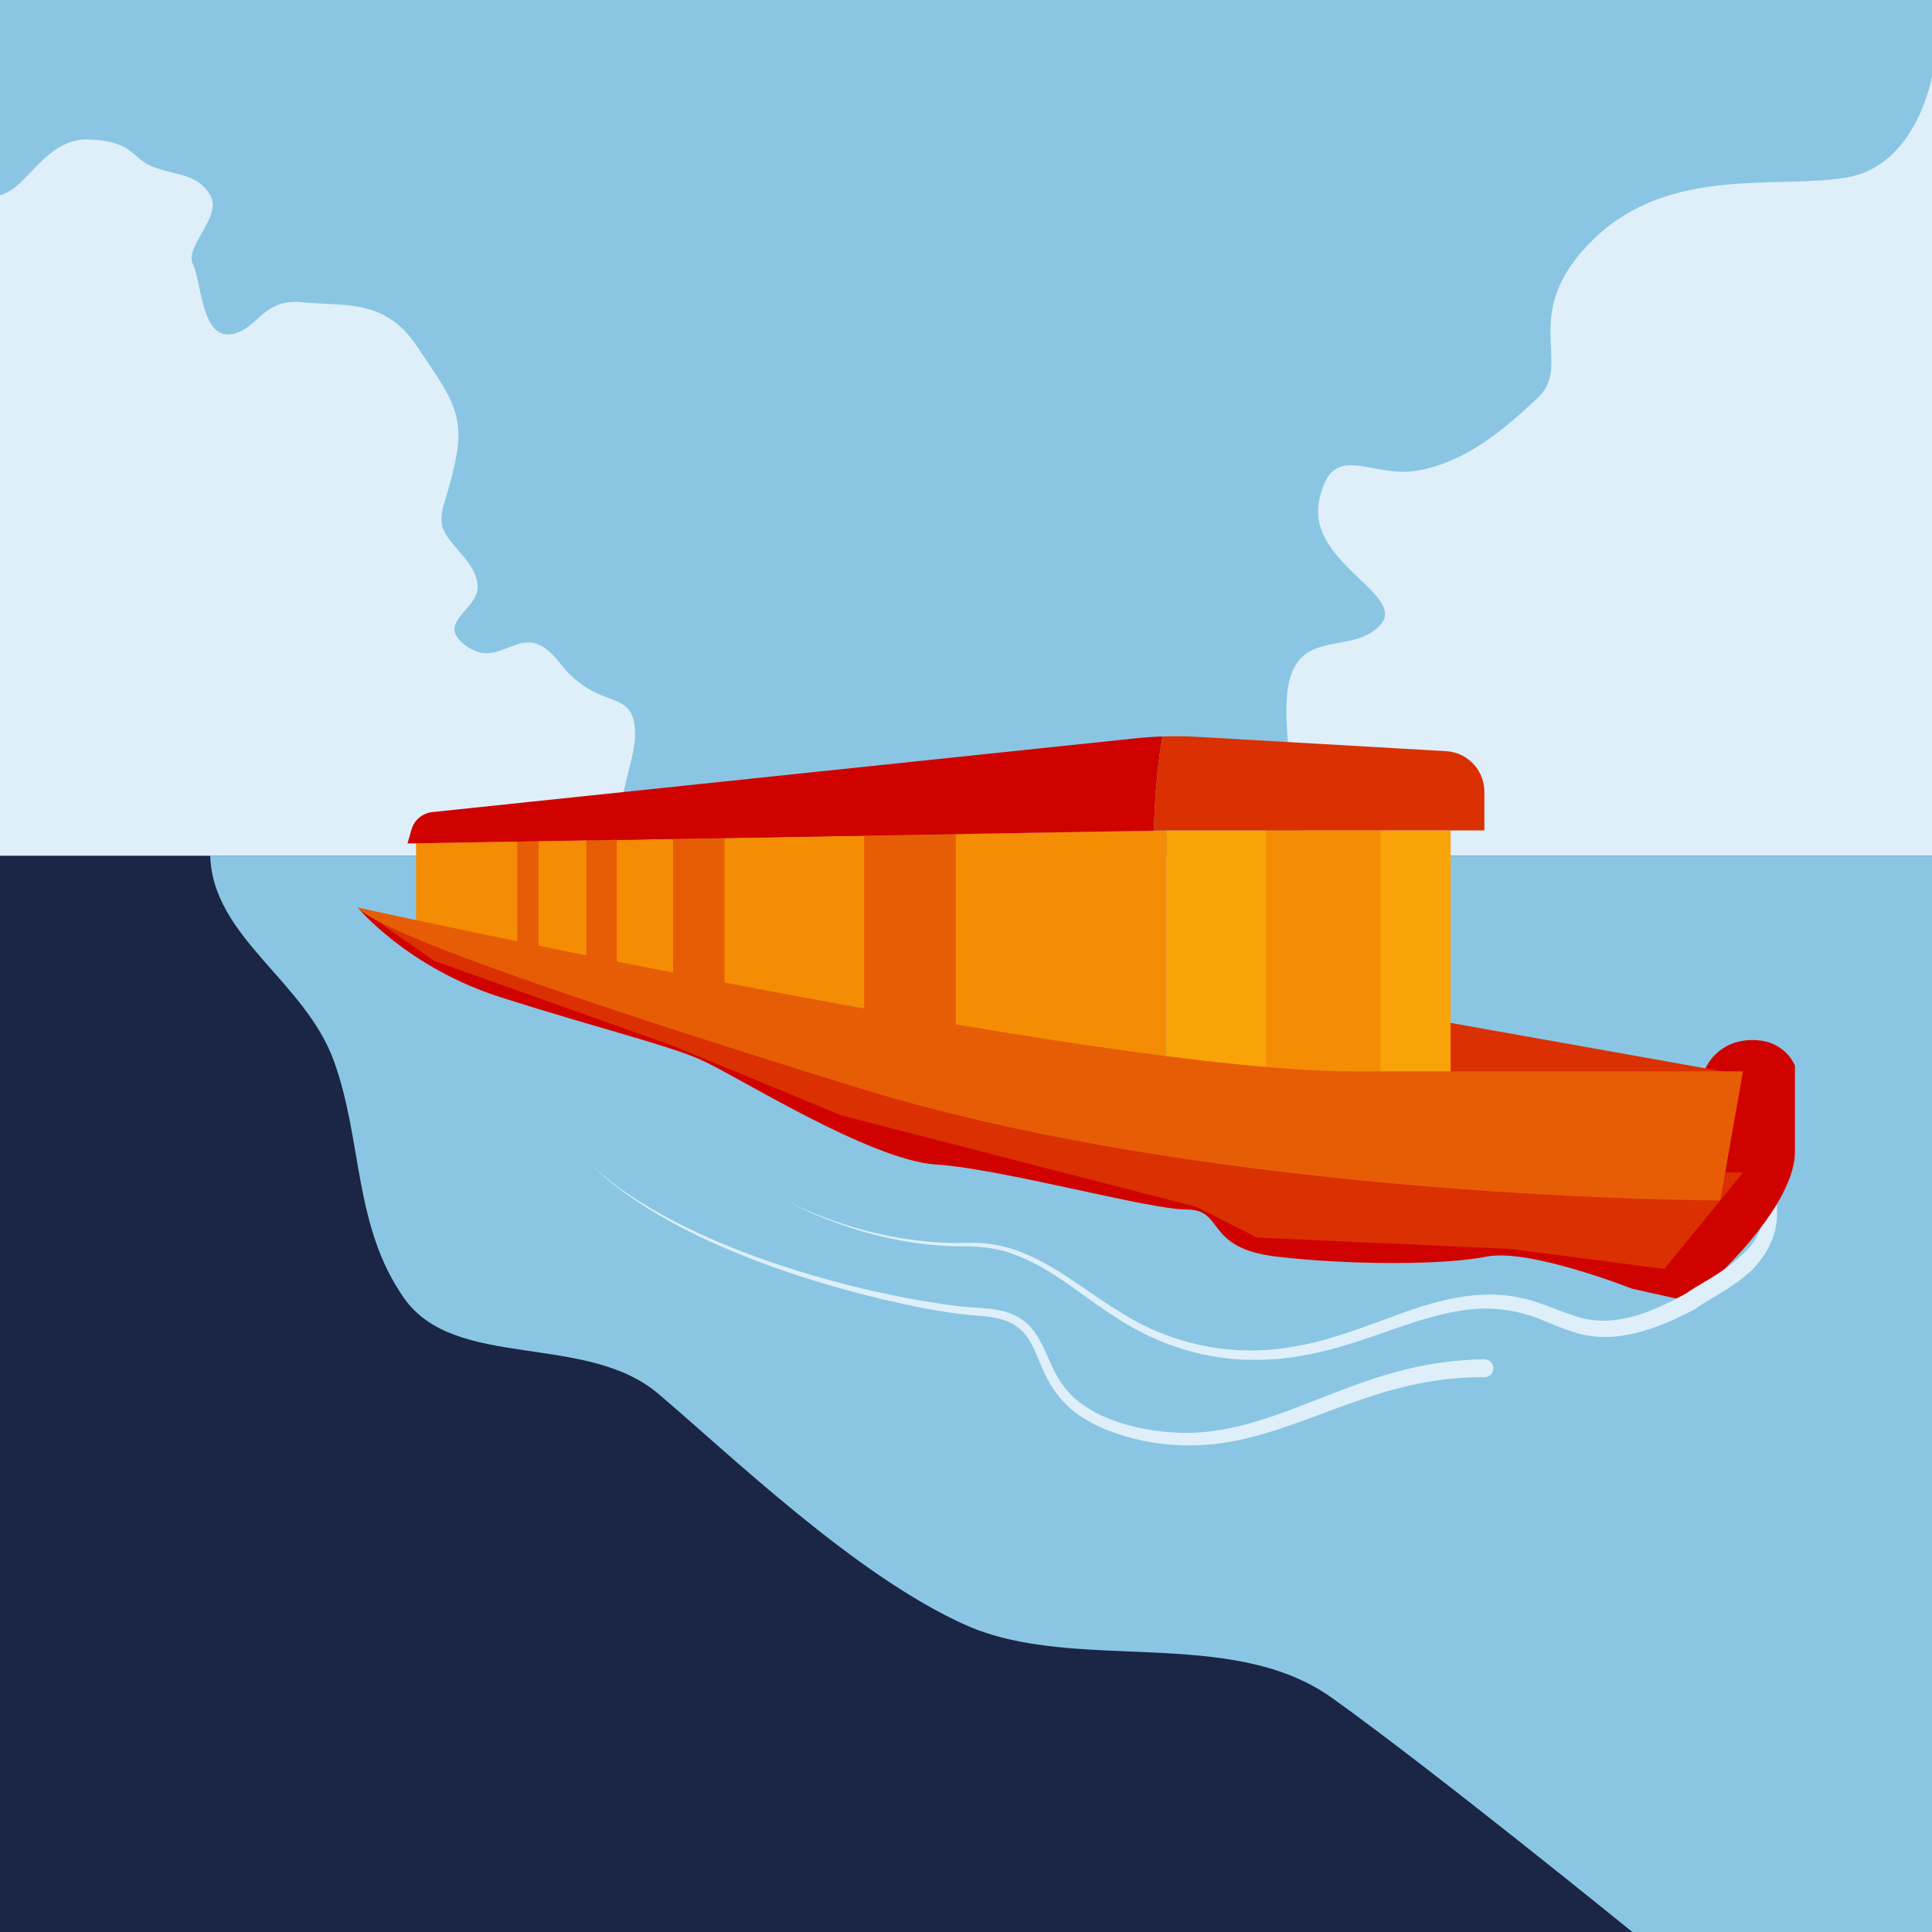
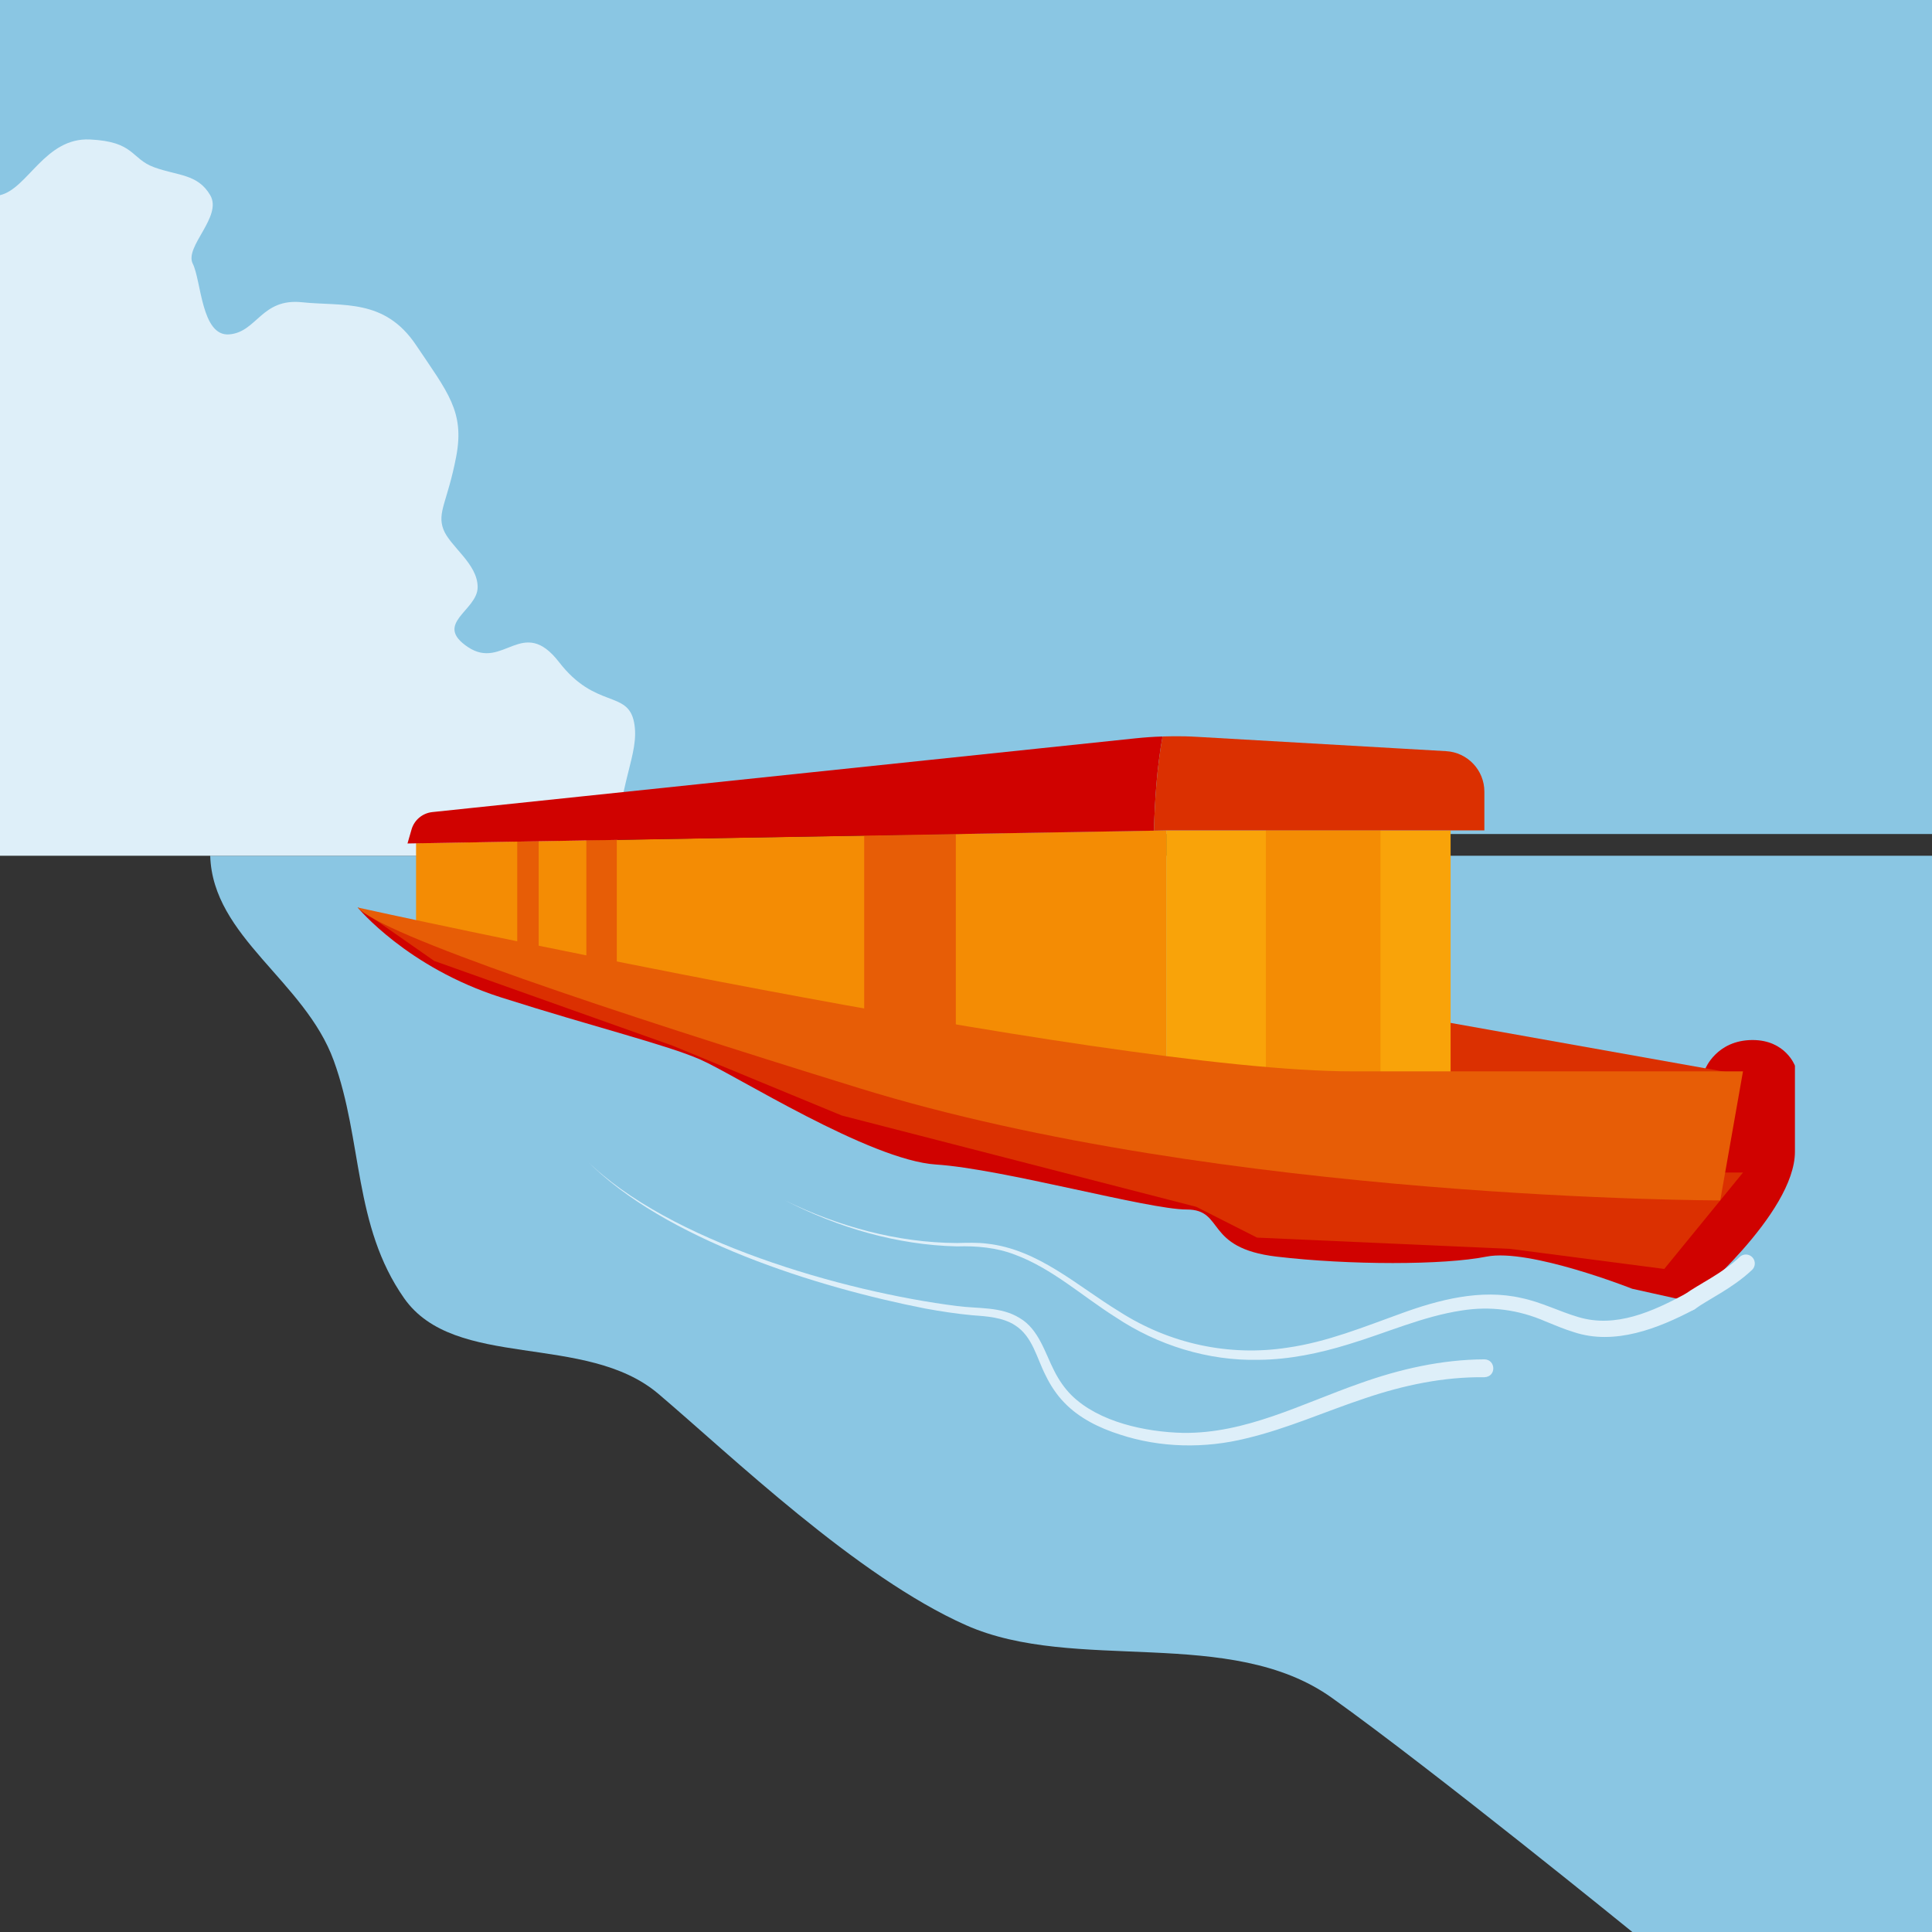
<svg xmlns="http://www.w3.org/2000/svg" id="a" data-name="Layer 1" viewBox="0 0 1080 1080">
  <rect x="0" y="0" width="1080" height="1080" fill="#333333" stroke="none" />
  <rect x="0" width="1080" height="466.22" fill="#8ac6e3" />
-   <rect y="466.22" width="1080" height="613.78" fill="#1b2546" />
  <path d="M117.51,478.36c1.35,45.5,52.82,69.88,69.07,114.57,16.25,44.69,10.83,92.09,39.28,132.72,28.44,40.63,101.57,19.02,142.2,53.53,40.63,34.5,110.93,102.22,171.94,129.31,61.01,27.09,147.68,0,204.56,40.63s167.94,130.89,167.94,130.89h167.5V478.36H117.51Z" fill="#8ac6e3" />
-   <path d="M972.5,702.66c4.2-3.62,7.79-7.8,10.22-12.59,7.51-15.19,2.84-34.7-8.4-46.98-15.86-17.23-41.48-25.19-64.17-28.26,12.08,.76,24.07,3.09,35.58,6.9,17.43,5.82,34.81,16.35,42.6,33.81,5.23,11.87,7.17,25.59,2.09,37.97-2.51,6.26-6.52,11.77-11.07,16.43-4.99,4.75-11.91-2.58-6.85-7.29h0Z" fill="#deeff9" />
-   <path d="M1080,42.74s-8.38,49.09-46.7,56.27c-38.31,7.18-99.38-7.18-142.48,34.72-43.1,41.91-10.78,69.45-31.13,88.6-20.35,19.16-40.71,35.92-67.05,40.71s-48.19-17.96-55.22,16.76c-7.04,34.72,49.24,52.68,34.27,69.45-14.97,16.76-43.7,2.39-50.89,31.13-7.18,28.74,10.63,97.97,10.63,97.97h348.58V42.74Z" fill="#deeff9" />
  <path d="M199.96,507.3s27.54,33.53,80.22,50.29c52.68,16.76,92.2,26.34,111.35,34.72,19.16,8.38,94.59,56.27,131.71,58.67,37.12,2.39,118.54,25.14,140.09,25.14s9.58,21.55,50.29,26.34c40.71,4.79,93.39,4.79,117.34,0,23.95-4.79,81.42,17.96,81.42,17.96l32.33,7.18s58.67-49.09,58.67-83.81v-48.04s-5.24-14.37-23.65-14.37c-20.21,0-26.49,16.16-26.49,16.16v43.55c0,16.61-30.08,54.78-30.08,54.78,0,0-151.76,3.59-216.42-12.57-64.66-16.16-323.88-82.62-506.77-176.01Z" fill="#d00200" />
-   <polygon points="267.01 470.79 267.01 527.69 261.62 525.86 261.62 470.89 267.01 470.79" fill="#e75d06" />
  <path d="M0,109.1c15.57-3.59,25.14-32.33,50.29-31.13,25.14,1.2,22.75,10.74,35.92,15.55s24.29,3.61,31.3,15.58c7.01,11.97-14.54,28.74-9.75,38.31s4.79,40.71,20.35,39.51c15.57-1.2,17.96-20.35,40.71-17.96s46.1-2.39,63.76,23.95c17.66,26.34,27.24,37.12,22.45,62.26-4.79,25.14-10.78,31.13-7.18,40.71s19.16,19.16,19.16,32.33c0,13.17-25.14,20.35-5.39,33.53,19.76,13.17,30.53-17.96,50.89,8.38,20.35,26.34,38.31,15.57,41.91,33.53,3.59,17.96-9.61,34.47-9.61,74.71H0V109.1Z" fill="#deeff9" />
  <g>
    <polygon points="966.25 599.5 784.86 567.17 784.86 631.23 966.25 599.5" fill="#db3001" />
    <polygon points="232.58 518.98 232.58 471.38 651.95 464.2 651.95 598.9 232.58 518.98" fill="#f48c04" />
    <path d="M199.96,507.3s335.25,148.17,577.72,148.17h196.66l-44,53.88-86.21-11.23-141.44-6.29-33.97-17.21-198.16-51.04-94.44-38.99-133.43-47.44-42.73-29.86Z" fill="#db3001" />
    <polygon points="651.95 464.2 810.9 464.2 810.9 608.33 651.95 598.9 651.95 464.2" fill="#f9a309" />
    <polygon points="707.63 464.2 707.63 612.07 771.69 608.33 771.69 464.2 707.63 464.2" fill="#f48c04" />
    <path d="M199.96,507.3s415.18,91.6,556.16,91.6h218.22l-12.71,72.13s-278.25,0-481.2-62.71c-140.47-43.4-267.31-85.76-280.48-101.03Z" fill="#e75d06" />
    <polygon points="483.07 467.09 483.07 578.25 534.31 589.17 534.31 466.22 483.07 467.09" fill="#e75d06" />
-     <polygon points="404.98 468.43 404.98 560.29 376.26 553.1 376.26 468.92 404.98 468.43" fill="#e75d06" />
    <polygon points="344.8 469.46 344.8 540 327.77 540 327.77 469.75 344.8 469.46" fill="#e75d06" />
    <polygon points="301.12 470.21 289.15 470.41 289.15 534.24 301.12 534.24 301.12 470.21" fill="#e75d06" />
    <path d="M649.88,411.69c-3.16,17.25-4.37,36.24-4.82,52.66l-417.27,7.16,2.26-7.83c1.51-5.27,6.1-9.12,11.6-9.72l392.94-41.21c5.05-.53,10.17-.9,15.29-1.05Z" fill="#d00200" />
    <path d="M829.77,442.5v21.7h-177.79l-6.93,.15c.45-16.42,1.66-35.41,4.82-52.66,4.22-.15,8.36-.15,12.51-.08,2.34,.08,4.67,.15,7.01,.3l138.99,7.99c11.98,.68,21.39,10.62,21.39,22.6Z" fill="#db3001" />
  </g>
  <path d="M947.07,732.02c-20.03,10.54-44.4,20.23-67.24,12.66-5.65-1.71-10.87-4-15.96-6.04-14.89-6.49-30.73-8.65-46.88-6.05-21.71,3.29-42.19,12.58-63.33,18.93-16.11,4.96-32.99,8.49-49.96,8.63-28.34,.66-56.51-8.12-80.01-23.79-18.73-11.82-35.42-27.2-56.3-34.98-10.35-4-21.4-4.98-32.43-4.64-33.48-.76-66.45-10.49-96.13-25.7,29.81,14.58,62.85,23.68,96.14,23.81,5.54-.11,11.24-.36,16.79,.36,28.56,3.12,50.44,23.66,73.94,37.95,27.92,17.96,61.36,25.28,94.17,20.16,21.91-3.13,42.4-11.52,63.22-19.03,21.15-7.73,44.72-13.9,67.37-8.7,11.04,2.27,21.36,7.6,31.84,10.66,20.91,6.32,41.64-3.15,60.03-13.04,5.73-3.03,10.71,5.36,4.73,8.81h0Z" fill="#deeff9" />
  <path d="M829.77,769.88c-22.78-.28-45.18,4.46-66.77,11.78-22.07,7.31-43.46,16.98-66.32,22.4-23.07,5.75-47.98,5.33-70.63-2.13-11.44-3.65-22.72-9.1-31.18-17.93-4.28-4.42-7.68-9.63-10.3-15.02-5.15-10.01-7.31-21.86-17.17-28.15-6.88-4.48-15.94-5.02-24.11-5.62-8.74-.83-17.43-2.15-26.04-3.73-60.55-11.87-145.78-38.47-189.49-82.95,45.78,45.44,143.82,73.56,207.3,81.56,11.73,1.57,24.36,.16,34.88,6.66,10.8,6.29,14.22,19.59,19.49,29.78,2.55,5,5.68,9.57,9.56,13.44,15.25,15.03,41.52,20.55,62.34,21.02,35.04,.44,65.97-16.16,98.8-27.66,22.23-7.98,45.83-13.35,69.63-13.45,6.44,.08,6.9,9.74,0,10h0Z" fill="#deeff9" />
  <path d="M944.7,727.61c7.48-5.46,20.95-11.58,31.24-21.33" fill="none" stroke="#deeff9" stroke-linecap="round" stroke-miterlimit="10" stroke-width="10" />
</svg>